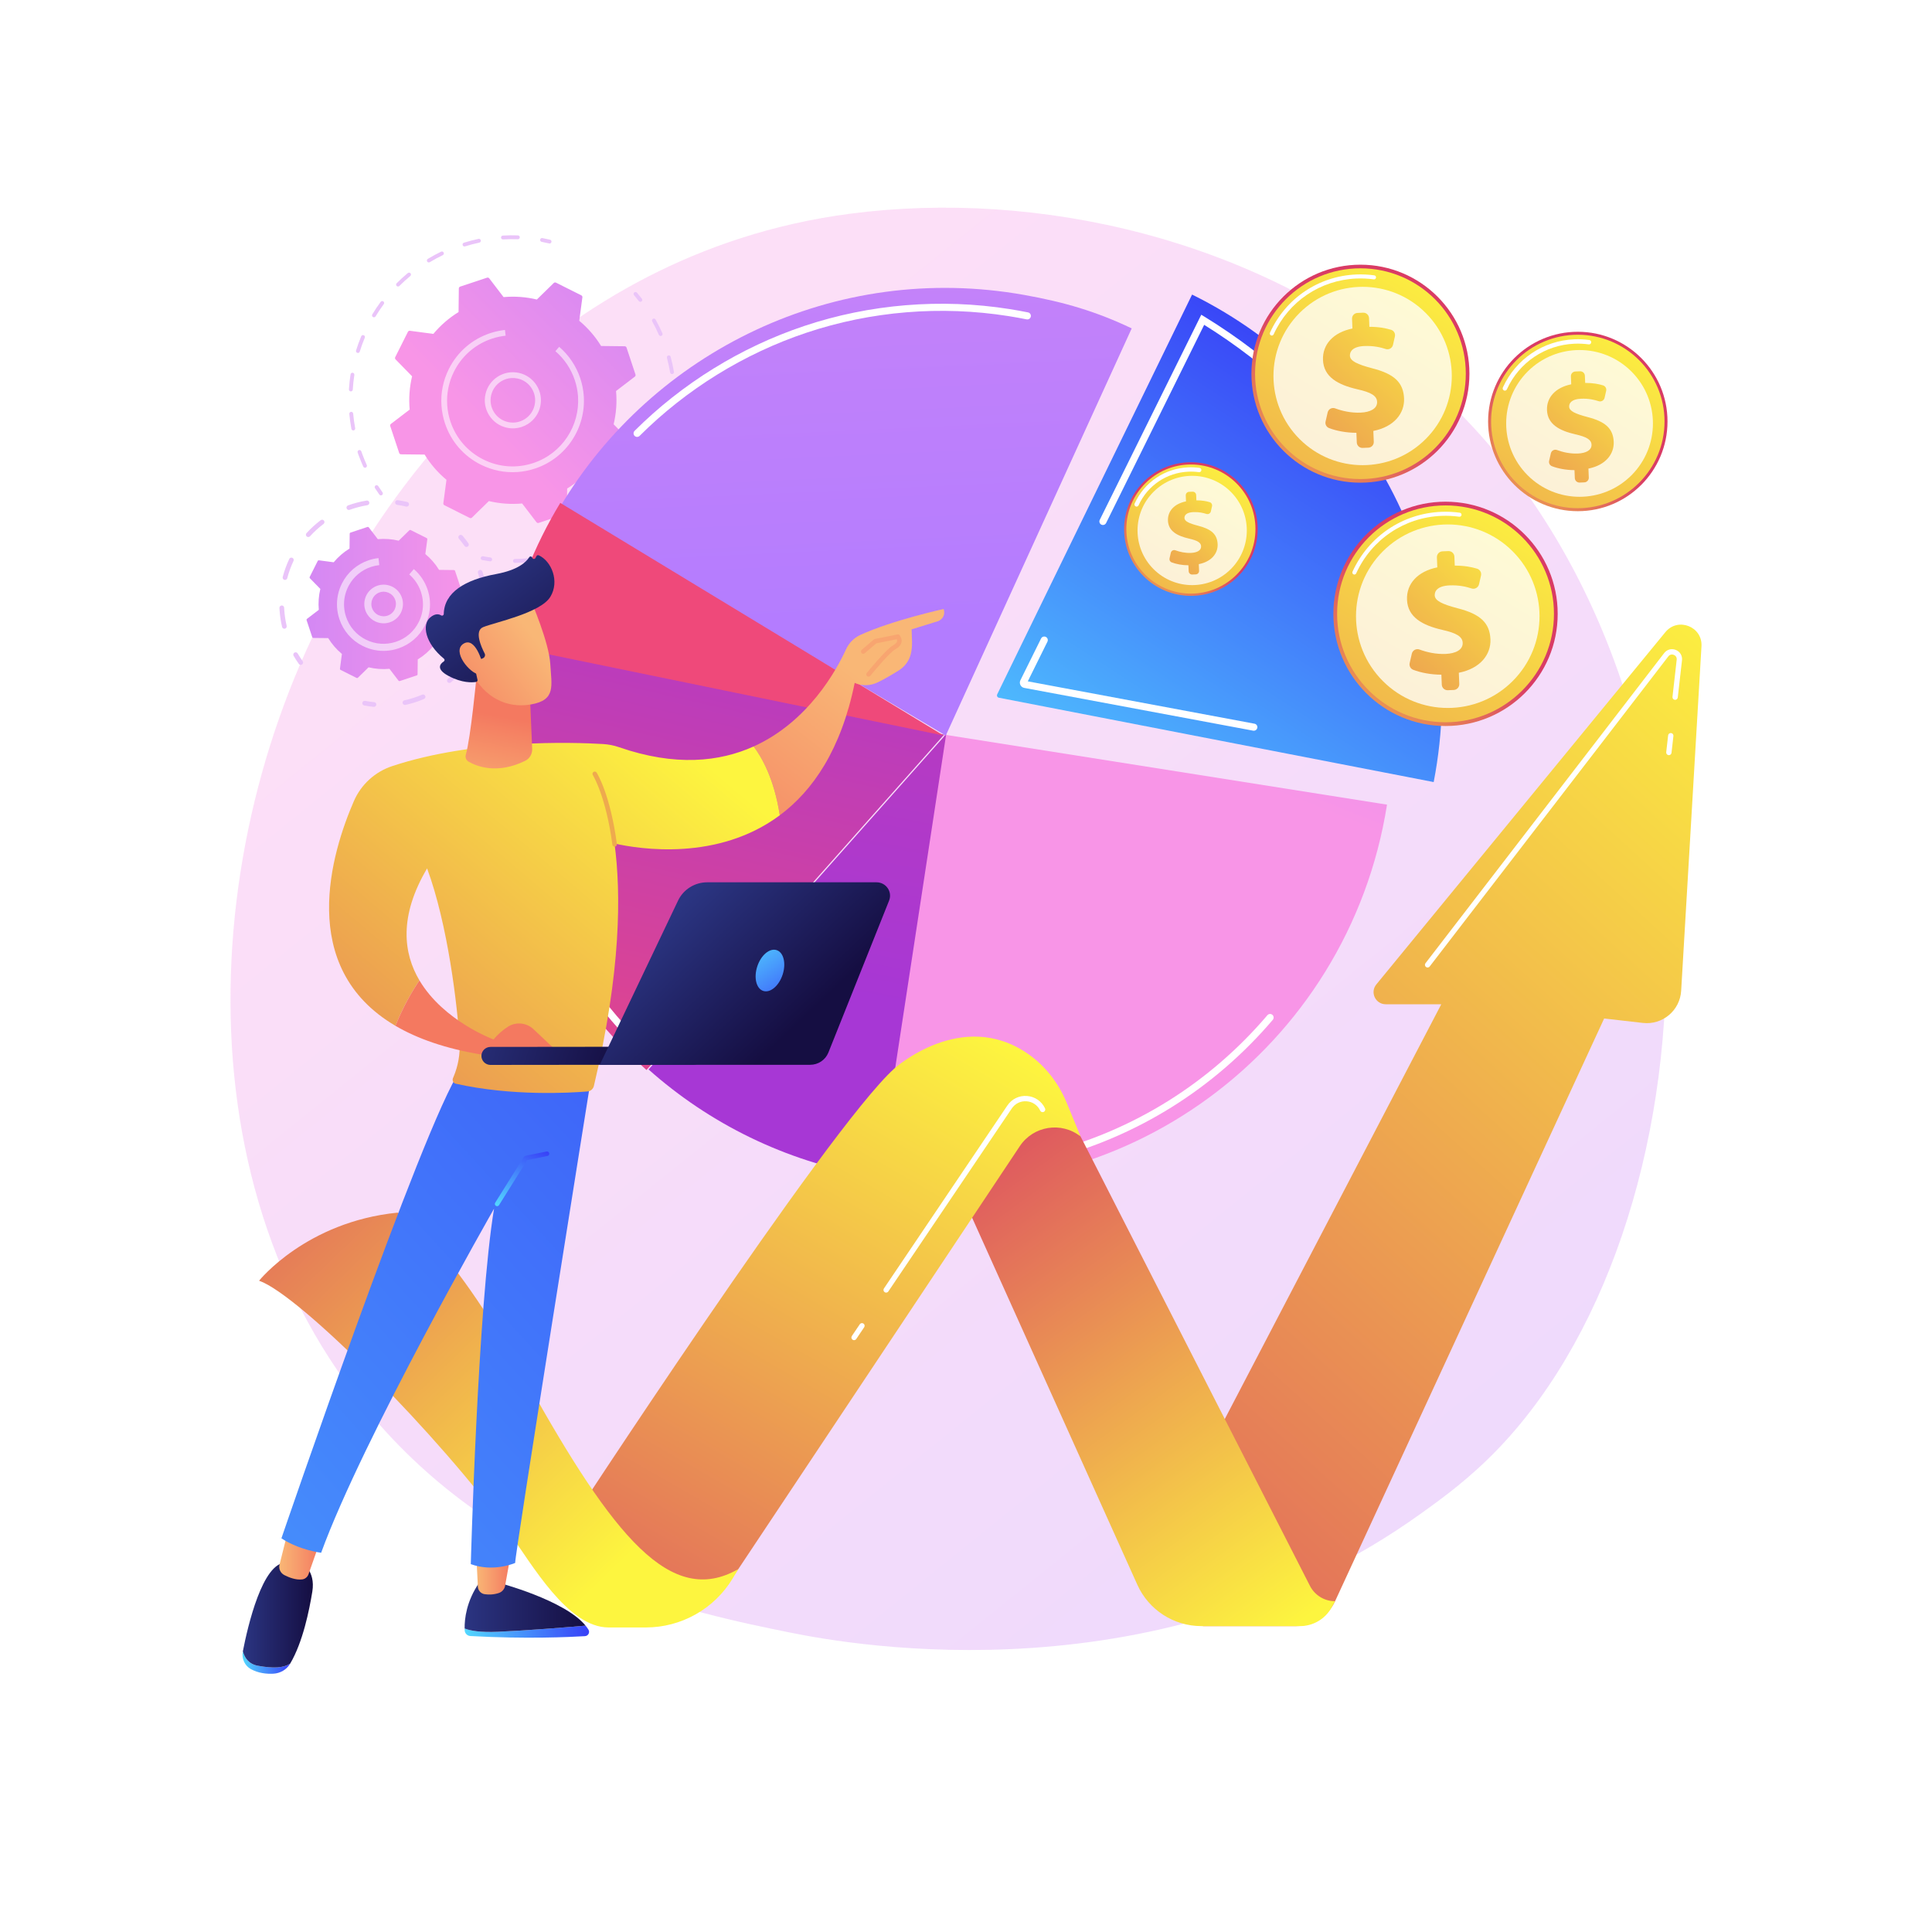
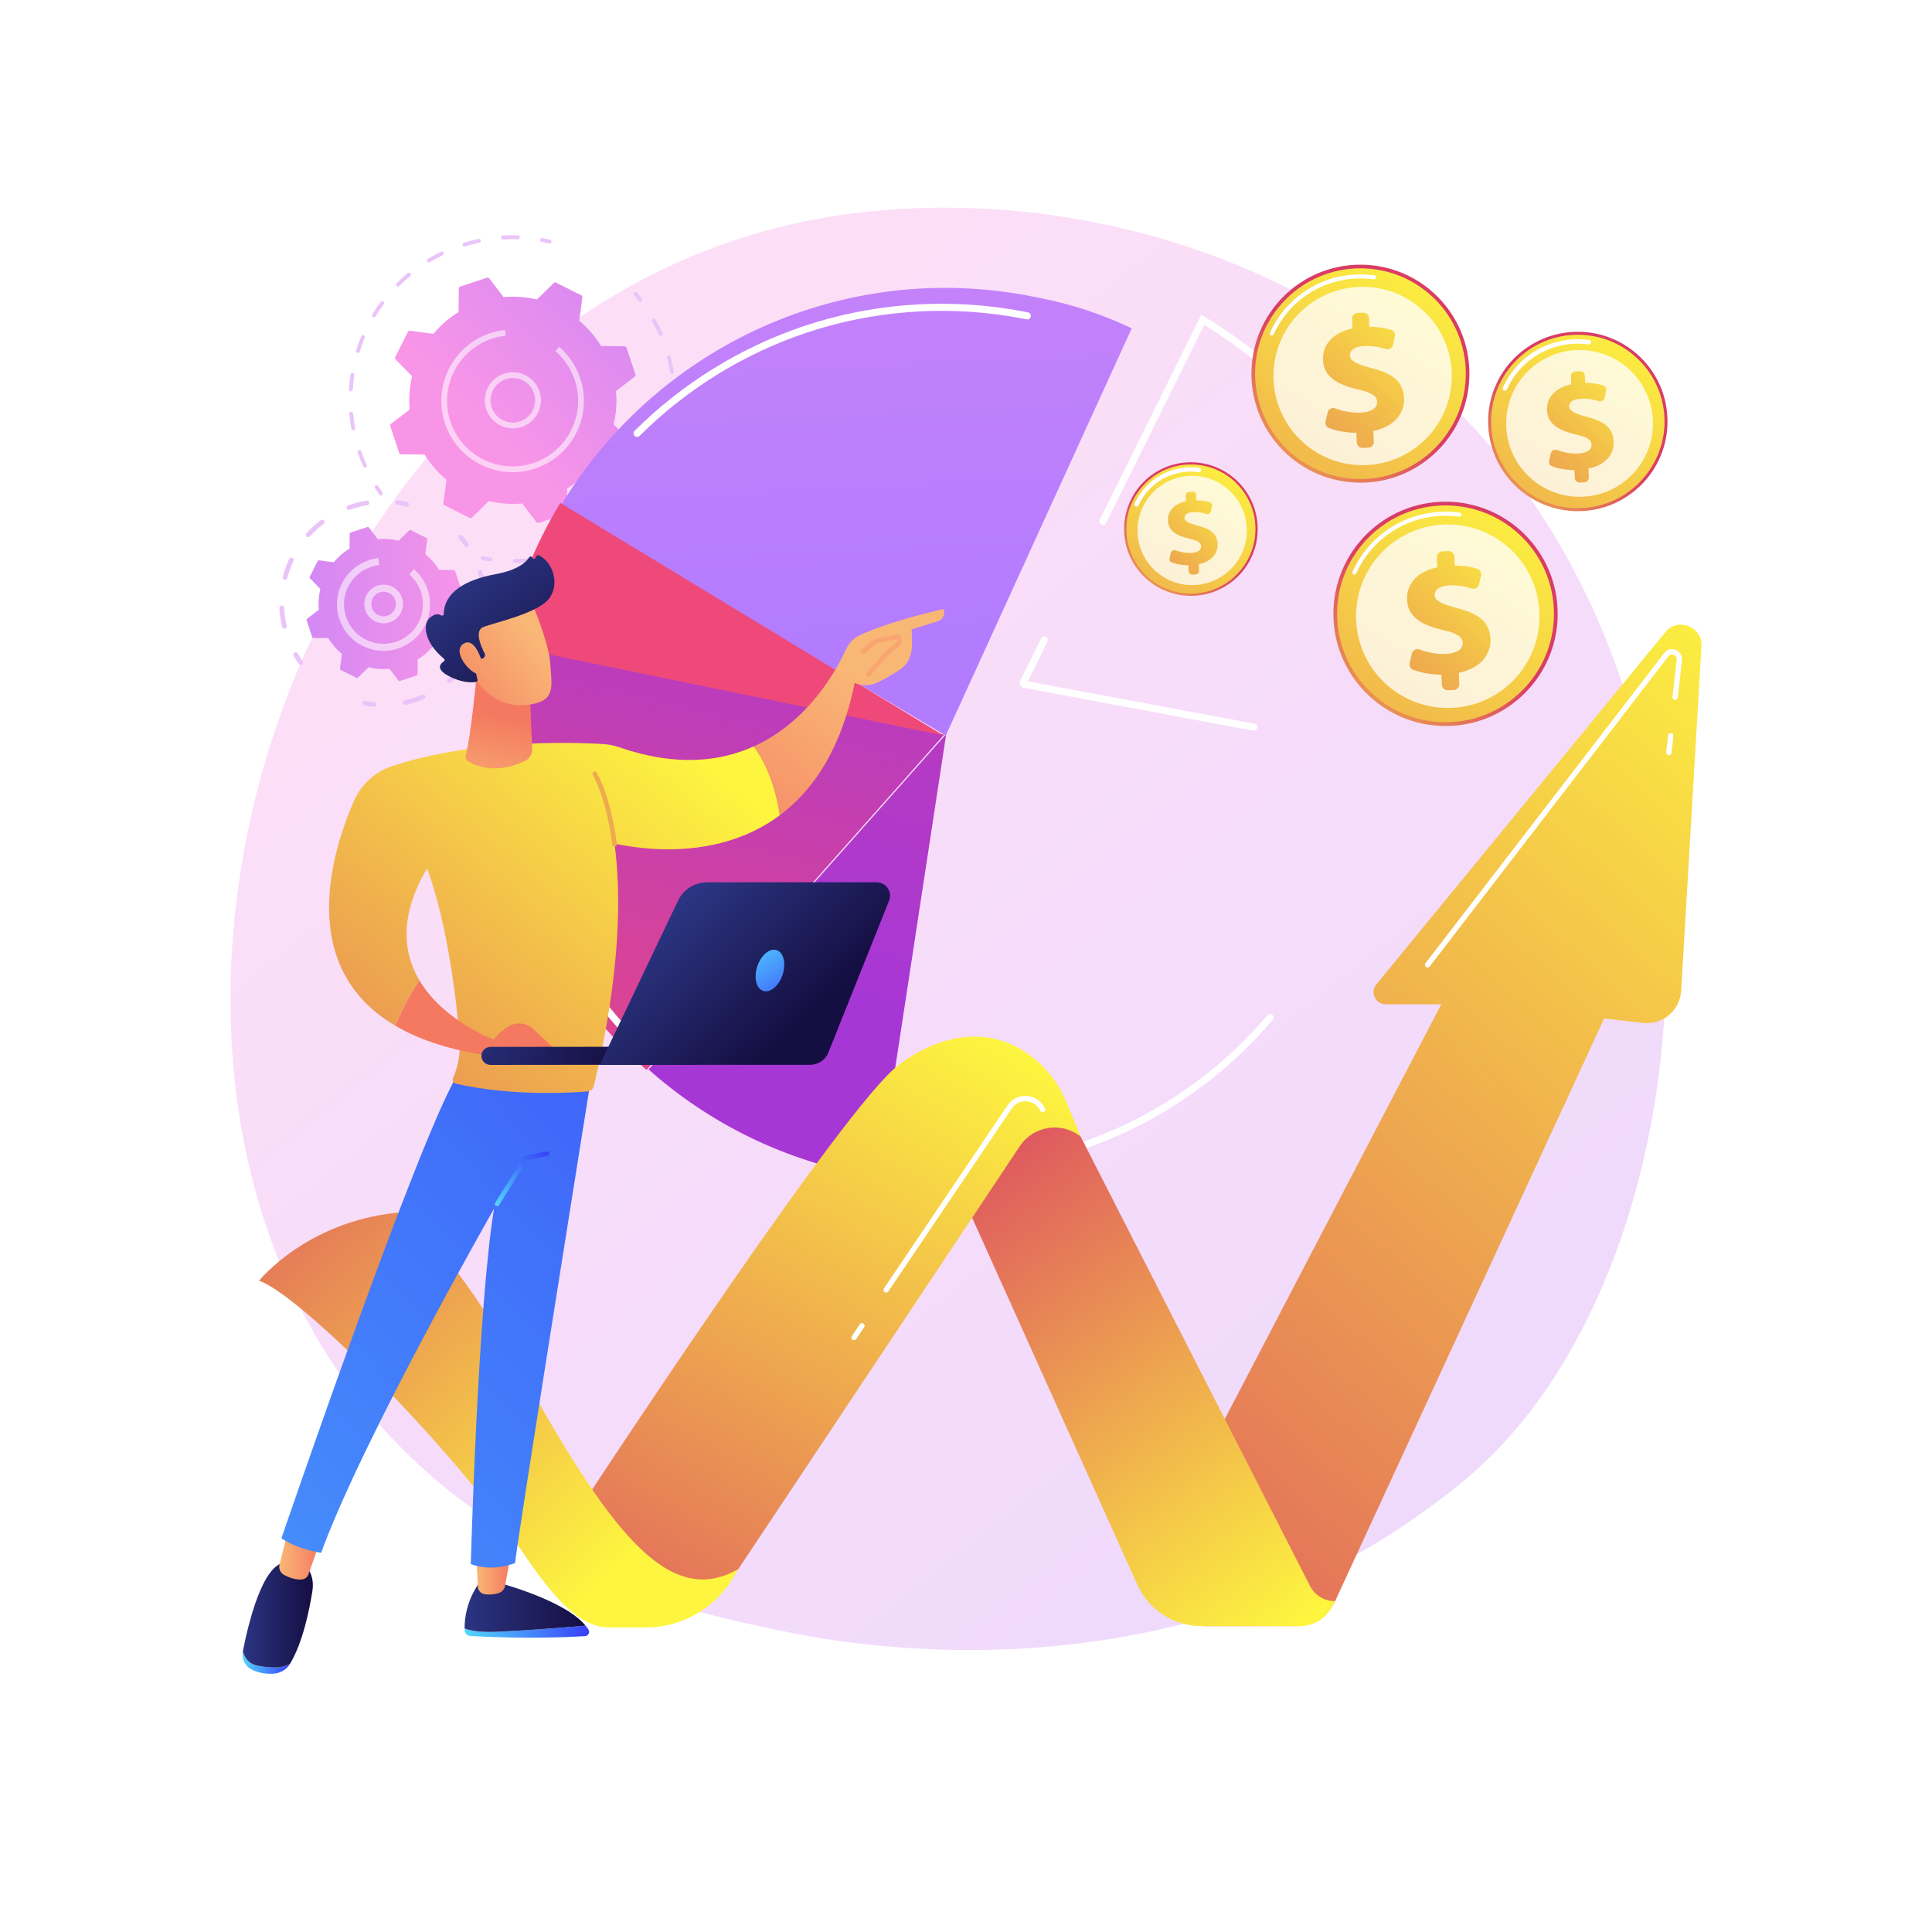
<svg xmlns="http://www.w3.org/2000/svg" version="1.1" x="0px" y="0px" viewBox="0 0 3710 3710" style="enable-background:new 0 0 3710 3710;" xml:space="preserve">
  <g id="Background">
    <g>
      <g>
        <rect style="fill:#FFFFFF;" width="3710" height="3710" />
      </g>
    </g>
  </g>
  <g id="Illustration">
    <g>
      <linearGradient id="SVGID_1_" gradientUnits="userSpaceOnUse" x1="3557.916" y1="3986.009" x2="1093.352" y2="925.174">
        <stop offset="0" style="stop-color:#B37CFF" />
        <stop offset="1" style="stop-color:#F895E7" />
      </linearGradient>
      <path style="opacity:0.3;fill:url(#SVGID_1_);" d="M2879.899,2778.927c-56.61,59.596-110.174,98.03-152.494,128.395    c-497.461,356.934-1086.09,252.889-1211.19,227.48c-184.734-37.52-541.82-110.046-799.987-413.646    c-390.585-459.32-329.765-1182.965-26.801-1660.654c55.417-87.377,348.145-572.342,943.113-650.115    c360.068-47.067,779.793,47.862,1083.745,302.514C3354.31,1247.439,3308.89,2327.299,2879.899,2778.927z" />
      <g>
        <g>
          <g>
            <path style="fill:#EAC4F9;" d="M1229.925,579.582c-1.187,0.082-2.394-0.409-3.178-1.421c-2.97-3.836-6.068-7.642-9.206-11.314       c-1.325-1.55-1.143-3.879,0.409-5.204c1.55-1.321,3.881-1.139,5.206,0.407c3.214,3.761,6.388,7.659,9.431,11.588       c1.248,1.613,0.953,3.932-0.658,5.182C1231.328,579.283,1230.63,579.534,1229.925,579.582z" />
            <path style="fill:#EAC4F9;" d="M1005.799,1080.127c-5.576,0.453-11.34,0.635-16.96,0.723c-2.04,0.029-3.718-1.598-3.748-3.638       c-0.03-2.04,1.616-3.668,3.636-3.75c5.487-0.079,11.151-0.347,16.562-0.703c4.009-0.277,8.099-0.646,12.163-1.093       c2.054-0.376,3.852,1.238,4.075,3.265c0.225,2.027-1.238,3.852-3.264,4.075       C1014.097,1079.468,1009.905,1079.844,1005.799,1080.127z M1064.597,1070.249c-1.726,0.119-3.35-0.994-3.817-2.726       c-0.528-1.97,0.639-3.995,2.608-4.525c8.948-2.403,17.923-5.257,26.674-8.474l0.761-0.28c1.909-0.703,4.035,0.278,4.74,2.189       c0.705,1.914-0.276,4.038-2.19,4.741l-0.762,0.28c-8.959,3.297-18.146,6.215-27.307,8.677       C1065.069,1070.195,1064.831,1070.233,1064.597,1070.249z M1135.337,1041.658c-1.385,0.096-2.766-0.597-3.485-1.892       c-0.989-1.782-0.345-4.032,1.437-5.019c8.383-4.652,16.619-9.743,24.483-15.129c1.681-1.146,3.982-0.723,5.132,0.962       c1.154,1.681,0.723,3.98-0.959,5.134c-8.054,5.515-16.49,10.728-25.073,15.488       C1136.384,1041.473,1135.86,1041.622,1135.337,1041.658z M1196.964,996.718c-1.067,0.074-2.158-0.314-2.948-1.156       c-1.397-1.487-1.323-3.823,0.164-5.22c6.96-6.539,13.695-13.488,20.019-20.662c1.347-1.528,3.68-1.671,5.211-0.327       c1.53,1.351,1.677,3.683,0.327,5.215c-6.474,7.343-13.373,14.459-20.501,21.158       C1198.591,996.331,1197.784,996.662,1196.964,996.718z M1245.709,938.054c-0.765,0.053-1.551-0.131-2.245-0.575       c-1.717-1.103-2.215-3.386-1.113-5.103c5.156-8.037,9.999-16.421,14.395-24.922c0.934-1.81,3.16-2.524,4.976-1.583       c1.811,0.938,2.521,3.166,1.583,4.976c-4.499,8.704-9.458,17.287-14.741,25.517       C1247.91,937.386,1246.835,937.977,1245.709,938.054z M1278.763,869.287c-0.472,0.033-0.958-0.024-1.433-0.186       c-1.934-0.651-2.969-2.748-2.318-4.68c3.063-9.063,5.729-18.374,7.927-27.67c0.47-1.988,2.464-3.207,4.443-2.743       c1.986,0.47,3.213,2.46,2.745,4.444c-2.251,9.517-4.981,19.053-8.116,28.334       C1281.517,868.24,1280.205,869.187,1278.763,869.287z M1294.142,794.558c-0.182,0.013-0.366,0.011-0.553-0.001       c-2.032-0.163-3.55-1.942-3.388-3.973c0.76-9.548,1.072-19.231,0.932-28.775c-0.031-2.04,1.597-3.779,3.638-3.746       c2.038-0.032,3.716,1.598,3.746,3.634c0.144,9.779-0.177,19.693-0.953,29.47       C1297.417,793.013,1295.935,794.434,1294.142,794.558z M1290.745,718.309c-1.871,0.129-3.569-1.178-3.891-3.064       c-1.601-9.421-3.671-18.882-6.152-28.123c-0.528-1.97,0.639-3.995,2.608-4.525c1.977-0.534,3.997,0.642,4.525,2.608       c2.54,9.465,4.66,19.153,6.301,28.799c0.341,2.011-1.011,3.919-3.022,4.26C1290.989,718.285,1290.867,718.301,1290.745,718.309       z M1268.861,645.198c-1.513,0.104-2.993-0.733-3.637-2.203c-3.849-8.788-8.142-17.467-12.758-25.801       c-0.987-1.782-0.343-4.029,1.441-5.019c1.78-0.98,4.031-0.347,5.021,1.443c4.726,8.529,9.12,17.417,13.061,26.417       c0.817,1.866-0.034,4.043-1.902,4.863C1269.687,645.072,1269.273,645.169,1268.861,645.198z" />
            <path style="fill:#EAC4F9;" d="M941.649,1077.912c-0.252,0.017-0.509,0.01-0.77-0.026c-4.895-0.685-9.852-1.496-14.735-2.413       c-2.005-0.375-3.325-2.304-2.949-4.311c0.375-2.007,2.305-3.347,4.31-2.947c4.771,0.896,9.615,1.689,14.398,2.357       c2.019,0.283,3.427,2.149,3.145,4.167C944.803,1076.498,943.354,1077.795,941.649,1077.912z" />
          </g>
          <g>
            <path style="fill:#EAC4F9;" d="M731.763,951.265c-1.235,0.085-2.484-0.45-3.259-1.532c-2.866-3.999-5.695-8.152-8.412-12.348       c-1.109-1.713-0.618-3.998,1.093-5.107c1.718-1.109,3.999-0.616,5.107,1.093c2.652,4.1,5.415,8.156,8.215,12.058       c1.188,1.657,0.807,3.964-0.849,5.152C733.08,950.997,732.423,951.219,731.763,951.265z" />
            <path style="fill:#EAC4F9;" d="M701.178,898.186c-1.496,0.103-2.966-0.717-3.619-2.164c-3.107-6.885-6.009-13.978-8.623-21.078       c-0.719-1.956-1.416-3.911-2.095-5.866c-0.668-1.927,0.354-4.03,2.28-4.697c1.938-0.676,4.031,0.354,4.699,2.278       c0.662,1.913,1.345,3.825,2.046,5.736c2.553,6.933,5.388,13.862,8.423,20.589c0.839,1.858,0.012,4.048-1.846,4.884       C702.031,898.055,701.604,898.157,701.178,898.186z M678.665,826.561c-1.846,0.127-3.533-1.148-3.878-3.007       c-1.763-9.471-3.103-19.138-3.98-28.732c-0.187-2.029,1.308-3.828,3.339-4.015c1.959-0.153,3.83,1.308,4.013,3.341       c0.858,9.371,2.166,18.809,3.887,28.052c0.373,2.005-0.948,3.933-2.954,4.306C678.949,826.534,678.807,826.551,678.665,826.561       z M674.013,751.613c-0.158,0.011-0.319,0.011-0.48,0.004c-2.036-0.123-3.587-1.874-3.465-3.91       c0.576-9.615,1.61-19.319,3.075-28.836c0.309-2.017,2.207-3.395,4.211-3.089c2.015,0.309,3.399,2.194,3.089,4.211       c-1.43,9.294-2.44,18.765-3.003,28.159C677.327,750.025,675.837,751.487,674.013,751.613z M687.543,677.767       c-0.446,0.031-0.903-0.017-1.354-0.16c-1.947-0.607-3.033-2.675-2.426-4.622c2.867-9.198,6.196-18.367,9.893-27.257       c0.781-1.883,2.938-2.784,4.827-1.992c1.883,0.781,2.775,2.942,1.99,4.825c-3.61,8.682-6.859,17.639-9.658,26.619       C690.347,676.677,689.016,677.665,687.543,677.767z M718.329,609.301c-0.73,0.05-1.483-0.115-2.158-0.523       c-1.746-1.054-2.308-3.321-1.253-5.068c4.969-8.237,10.387-16.346,16.103-24.107c1.208-1.638,3.519-1.992,5.162-0.783       c1.643,1.209,1.992,3.521,0.783,5.165c-5.58,7.578-10.873,15.498-15.727,23.539       C720.594,608.595,719.489,609.221,718.329,609.301z M764.581,550.187c-1.029,0.071-2.08-0.286-2.866-1.071       c-1.443-1.444-1.443-3.783-0.001-5.223c6.796-6.802,14.001-13.371,21.416-19.529c1.571-1.301,3.897-1.086,5.2,0.483       c1.302,1.566,1.088,3.894-0.482,5.198c-7.24,6.012-14.276,12.429-20.913,19.068       C766.279,549.77,765.438,550.128,764.581,550.187z M823.692,503.951c-1.34,0.092-2.682-0.549-3.421-1.781       c-1.051-1.745-0.488-4.015,1.259-5.068c8.247-4.965,16.828-9.602,25.503-13.79c1.842-0.89,4.044-0.113,4.93,1.723       c0.888,1.836,0.117,4.044-1.72,4.93c-8.472,4.087-16.851,8.617-24.903,13.466C824.82,503.742,824.257,503.912,823.692,503.951z        M892.19,473.252c-1.667,0.115-3.257-0.921-3.777-2.587c-0.606-1.947,0.482-4.017,2.43-4.621       c9.198-2.865,18.639-5.335,28.055-7.344c1.979-0.411,3.955,0.847,4.382,2.842c0.425,1.995-0.848,3.955-2.842,4.382       c-9.195,1.961-18.416,4.372-27.402,7.169C892.756,473.18,892.472,473.232,892.19,473.252z M994.708,459.397       c-0.126,0.009-0.254,0.01-0.383,0.008c-9.415-0.322-18.941-0.203-28.315,0.354c-2.036,0.119-3.784-1.43-3.904-3.468       c-0.12-2.023,1.414-3.763,3.432-3.902c0.011-0.001,0.023-0.002,0.036-0.003c9.603-0.569,19.361-0.69,29.001-0.365       c2.038,0.072,3.635,1.78,3.565,3.817C998.075,457.748,996.573,459.268,994.708,459.397z" />
            <path style="fill:#EAC4F9;" d="M1055.582,467.557c-0.363,0.025-0.736-0.004-1.109-0.09c-4.693-1.115-9.493-2.132-14.264-3.024       c-2.005-0.375-3.326-2.304-2.95-4.307c0.373-2.003,2.304-3.347,4.307-2.95c4.887,0.913,9.804,1.954,14.612,3.094       c1.984,0.47,3.211,2.46,2.741,4.444C1058.536,466.337,1057.152,467.448,1055.582,467.557z" />
          </g>
          <g>
            <linearGradient id="SVGID_00000021820797681004689780000013424334501635052420_" gradientUnits="userSpaceOnUse" x1="1453.489" y1="132.631" x2="1010.41" y2="746.124" gradientTransform="matrix(0.987 0.162 -0.162 0.987 54.548 -77.525)">
              <stop offset="0" style="stop-color:#B37CFF" />
              <stop offset="1" style="stop-color:#F895E7" />
            </linearGradient>
            <path style="fill:url(#SVGID_00000021820797681004689780000013424334501635052420_);" d="M1067.649,542.764       c-1.422-0.713-3.141-0.445-4.279,0.667l-32.461,31.731c-20.618-4.929-42.171-6.605-63.897-4.631l-27.553-36.038       c-0.966-1.265-2.628-1.775-4.139-1.274l-51.673,17.163c-1.51,0.502-2.535,1.907-2.554,3.496l-0.516,45.362       c-18.589,11.418-34.856,25.655-48.428,41.94l-44.995-6.003c-1.577-0.21-3.114,0.603-3.827,2.025l-24.402,48.674       c-0.714,1.424-0.446,3.142,0.667,4.279l31.731,32.461c-4.929,20.618-6.604,42.17-4.63,63.896l-36.039,27.553       c-1.264,0.966-1.776,2.628-1.274,4.138l17.164,51.674c0.501,1.51,1.906,2.535,3.497,2.554l45.361,0.516       c11.418,18.59,25.654,34.856,41.94,48.428l-6.004,44.995c-0.21,1.576,0.604,3.114,2.026,3.826l48.674,24.402       c1.423,0.714,3.141,0.445,4.279-0.667l32.46-31.731c20.618,4.929,42.171,6.605,63.897,4.631l27.553,36.039       c0.966,1.264,2.628,1.776,4.137,1.274l51.674-17.163c1.51-0.501,2.535-1.906,2.553-3.497l0.516-45.362       c18.59-11.417,34.857-25.655,48.428-41.94l44.994,6.004c1.577,0.212,3.114-0.603,3.828-2.025l24.402-48.674       c0.712-1.422,0.445-3.141-0.667-4.279l-31.73-32.461c4.929-20.618,6.604-42.17,4.63-63.897l36.039-27.553       c1.263-0.966,1.775-2.628,1.274-4.138l-17.163-51.673c-0.501-1.51-1.906-2.536-3.496-2.555l-45.361-0.516       c-11.418-18.589-25.656-34.855-41.94-48.427l6.003-44.995c0.211-1.577-0.603-3.114-2.025-3.828L1067.649,542.764z" />
            <path style="opacity:0.57;fill:#FFFFFF;" d="M988.629,822.458c-5.099,0.352-10.28-0.028-15.411-1.159       c-14.054-3.107-26.058-11.499-33.799-23.633c-7.743-12.135-10.299-26.557-7.193-40.612       c3.105-14.054,11.497-26.056,23.631-33.801c12.133-7.741,26.558-10.292,40.611-7.191c14.055,3.107,26.059,11.499,33.801,23.633       c7.744,12.134,10.297,26.557,7.192,40.611c-3.105,14.055-11.497,26.056-23.631,33.801       C1006.127,819.024,997.498,821.846,988.629,822.458z M981.835,725.957c-7.045,0.486-13.899,2.731-20.02,6.638       c-19.898,12.694-25.755,39.213-13.059,59.113c6.15,9.638,15.687,16.307,26.853,18.775c11.168,2.468,22.625,0.44,32.262-5.715       c9.64-6.149,16.307-15.685,18.775-26.851c2.466-11.166,0.437-22.625-5.714-32.263c-6.152-9.638-15.689-16.306-26.854-18.774       C990.002,725.979,985.886,725.677,981.835,725.957z" />
            <path style="opacity:0.57;fill:#FFFFFF;" d="M993.61,906.423c-24.135,1.666-48.368-3.138-70.563-14.268       c-32.693-16.39-57.048-44.532-68.576-79.238c-3.705-11.152-5.941-22.553-6.73-33.975c-1.664-24.131,3.144-48.359,14.269-70.55       c16.39-32.694,44.532-57.05,79.242-68.58c0.907-0.298,1.815-0.592,2.727-0.871c7.488-2.317,15.156-3.992,22.864-4.998       c0.962-0.128,1.924-0.241,2.886-0.347l1.198,11.014c-8.84,0.961-17.649,2.885-26.183,5.718l0,0       c-30.203,10.03-54.995,30.631-70.333,58.296c-0.863,1.556-1.696,3.135-2.496,4.734c-10.226,20.394-14.643,42.661-13.114,64.839       c0.723,10.501,2.78,20.978,6.184,31.225c10.595,31.9,32.98,57.768,63.03,72.83c30.049,15.069,64.168,17.528,96.068,6.93       c55.596-18.466,89.757-72.212,85.888-128.129c-0.712-10.317-2.722-20.708-6.128-30.965       c-7.191-21.65-20.087-40.911-37.292-55.703l7.22-8.4c18.729,16.096,32.761,37.057,40.584,60.608       c3.707,11.162,5.892,22.466,6.669,33.693c4.209,60.842-32.96,119.317-93.449,139.412       C1016.426,903.399,1005.028,905.635,993.61,906.423z" />
          </g>
        </g>
        <g>
          <g>
            <path style="fill:#EAC4F9;" d="M896.049,1050.301c-1.522,0.105-3.063-0.562-4.006-1.903       c-3.383-4.797-7.025-9.483-10.824-13.929c-1.62-1.895-1.397-4.744,0.5-6.365c1.896-1.616,4.746-1.393,6.367,0.498       c3.979,4.655,7.796,9.568,11.339,14.592c1.438,2.041,0.949,4.855-1.089,6.295       C897.636,1049.979,896.845,1050.246,896.049,1050.301z" />
            <path style="fill:#EAC4F9;" d="M777.883,1353.704c-2.198,0.152-4.233-1.326-4.716-3.543c-0.533-2.438,1.012-4.844,3.449-5.375       c8.562-1.869,17.116-4.365,25.427-7.427c2.934-1.078,5.821-2.223,8.667-3.423c2.298-0.976,4.947,0.101,5.919,2.398       c0.972,2.298-0.103,4.945-2.401,5.917c-2.974,1.262-5.995,2.452-9.065,3.583c-8.7,3.204-17.657,5.821-26.621,7.775       C778.322,1353.66,778.101,1353.689,777.883,1353.704z M863.273,1311.427c-1.379,0.095-2.784-0.44-3.749-1.571       c-1.621-1.899-1.395-4.749,0.502-6.369c9.048-7.724,17.42-16.361,24.878-25.668c1.559-1.947,4.397-2.262,6.349-0.699       c1.947,1.559,2.26,4.401,0.699,6.349c-7.813,9.747-16.58,18.792-26.062,26.89       C865.126,1311.012,864.204,1311.363,863.273,1311.427z M918.412,1233.752c-0.644,0.045-1.307-0.047-1.95-0.299       c-2.324-0.905-3.472-3.522-2.566-5.848c4.334-11.116,7.64-22.688,9.825-34.394c0.46-2.45,2.804-4.079,5.27-3.609       c2.452,0.458,4.067,2.814,3.611,5.267c-2.29,12.258-5.753,24.375-10.292,36.018       C921.655,1232.569,920.101,1233.635,918.412,1233.752z M930.325,1139.225c-2.378,0.164-4.495-1.56-4.789-3.953       c-1.451-11.796-4.037-23.549-7.685-34.932c-0.761-2.379,0.549-4.918,2.923-5.679c2.366-0.782,4.918,0.545,5.679,2.919       c3.82,11.924,6.526,24.234,8.047,36.587c0.306,2.476-1.455,4.729-3.929,5.036       C930.488,1139.214,930.407,1139.22,930.325,1139.225z" />
            <path style="fill:#EAC4F9;" d="M718.441,1357.321c-0.24,0.017-0.487,0.016-0.736-0.007c-6.12-0.572-12.274-1.438-18.292-2.574       c-2.452-0.463-4.063-2.823-3.602-5.277c0.463-2.446,2.823-4.054,5.275-3.6c5.744,1.085,11.617,1.912,17.461,2.455       c2.483,0.235,4.308,2.435,4.075,4.917C722.413,1355.469,720.61,1357.171,718.441,1357.321z" />
          </g>
          <g>
            <path style="fill:#EAC4F9;" d="M577.856,1276.744c-1.511,0.104-3.037-0.551-3.986-1.873       c-3.564-4.975-6.948-10.192-10.054-15.512c-1.258-2.15-0.532-4.919,1.621-6.177c2.152-1.258,4.919-0.53,6.177,1.625       c2.965,5.074,6.195,10.054,9.598,14.801c1.453,2.026,0.987,4.847-1.039,6.301       C579.467,1276.416,578.664,1276.688,577.856,1276.744z" />
            <path style="fill:#EAC4F9;" d="M546.381,1207.351c-2.169,0.15-4.189-1.289-4.702-3.473c-2.453-10.431-4.072-21.137-4.81-31.819       c-0.108-1.562-0.198-3.125-0.266-4.685c-0.11-2.49,1.903-4.459,4.31-4.714c2.492-0.11,4.601,1.822,4.712,4.312       c0.067,1.489,0.152,2.973,0.255,4.465c0.704,10.199,2.25,20.418,4.59,30.376c0.572,2.427-0.934,4.857-3.363,5.431       C546.866,1207.3,546.62,1207.334,546.381,1207.351z M547.575,1113.644c-0.477,0.033-0.967-0.008-1.455-0.139       c-2.413-0.629-3.857-3.098-3.225-5.511c3.104-11.863,7.329-23.506,12.552-34.618c1.063-2.253,3.75-3.221,6.009-2.161       c2.257,1.06,3.227,3.752,2.165,6.009c-4.991,10.605-9.023,21.731-11.987,33.058       C551.129,1112.204,549.456,1113.514,547.575,1113.644z M592.26,1031.279c-1.185,0.082-2.403-0.303-3.352-1.166       c-1.845-1.681-1.978-4.536-0.297-6.38c8.26-9.067,17.417-17.418,27.22-24.818c1.99-1.499,4.822-1.102,6.325,0.885       c1.501,1.992,1.107,4.821-0.885,6.325c-9.357,7.064-18.099,15.033-25.984,23.689       C594.473,1030.711,593.38,1031.202,592.26,1031.279z M670.193,979.274c-1.962,0.135-3.855-1.029-4.557-2.97       c-0.847-2.346,0.369-4.937,2.715-5.784c11.589-4.187,23.579-7.313,35.636-9.295c2.5-0.513,4.784,1.257,5.191,3.722       c0.404,2.461-1.261,4.782-3.722,5.186c-11.515,1.895-22.966,4.883-34.038,8.883       C671.015,979.165,670.602,979.246,670.193,979.274z" />
            <path style="fill:#EAC4F9;" d="M781.294,972.856c-0.444,0.031-0.9-0.005-1.356-0.11c-5.701-1.353-11.53-2.453-17.327-3.264       c-2.468-0.347-4.191-2.633-3.844-5.101c0.347-2.469,2.623-4.195,5.101-3.844c6.071,0.854,12.18,2.002,18.155,3.419       c2.427,0.575,3.928,3.009,3.35,5.436C784.906,971.364,783.212,972.724,781.294,972.856z" />
          </g>
          <g>
            <linearGradient id="SVGID_00000031167991480619829730000000679355168040377258_" gradientUnits="userSpaceOnUse" x1="448.391" y1="1173.952" x2="1041.434" y2="1085.336" gradientTransform="matrix(0.987 0.162 -0.162 0.987 54.548 -77.525)">
              <stop offset="0" style="stop-color:#B37CFF" />
              <stop offset="1" style="stop-color:#F895E7" />
            </linearGradient>
            <path style="fill:url(#SVGID_00000031167991480619829730000000679355168040377258_);" d="M788.721,1017.913       c-0.894-0.448-1.973-0.28-2.688,0.418l-20.393,19.935c-12.953-3.097-26.493-4.15-40.143-2.909l-17.31-22.641       c-0.607-0.794-1.651-1.115-2.6-0.8l-32.463,10.782c-0.949,0.316-1.593,1.199-1.604,2.197l-0.324,28.498       c-11.679,7.173-21.898,16.118-30.424,26.349l-28.268-3.772c-0.991-0.132-1.956,0.379-2.404,1.272l-15.331,30.579       c-0.448,0.894-0.28,1.974,0.419,2.688l19.934,20.393c-3.096,12.953-4.149,26.494-2.909,40.143l-22.641,17.31       c-0.795,0.607-1.116,1.651-0.801,2.6l10.783,32.464c0.314,0.949,1.197,1.593,2.197,1.604l28.497,0.324       c7.174,11.679,16.117,21.898,26.349,30.424l-3.772,28.268c-0.132,0.99,0.38,1.957,1.272,2.404l30.579,15.331       c0.894,0.448,1.973,0.28,2.688-0.419l20.393-19.934c12.953,3.096,26.494,4.149,40.143,2.909l17.31,22.641       c0.607,0.793,1.651,1.115,2.6,0.8l32.464-10.783c0.948-0.315,1.593-1.198,1.603-2.197l0.325-28.498       c11.679-7.173,21.898-16.118,30.424-26.349l28.267,3.773c0.991,0.133,1.957-0.379,2.405-1.273l15.331-30.579       c0.448-0.893,0.28-1.973-0.419-2.688l-19.934-20.393c3.096-12.953,4.149-26.494,2.909-40.143l22.641-17.31       c0.793-0.607,1.115-1.651,0.8-2.599l-10.783-32.463c-0.315-0.949-1.197-1.593-2.197-1.605l-28.498-0.324       c-7.174-11.679-16.118-21.898-26.349-30.425l3.772-28.268c0.133-0.991-0.379-1.956-1.272-2.405L788.721,1017.913z" />
            <path style="opacity:0.57;fill:#FFFFFF;" d="M739.321,1196.891c-13.14,0.907-26.368-5.204-33.935-17.064       c-11.019-17.267-5.934-40.278,11.33-51.301l0.002,0c17.267-11.015,40.283-5.928,51.297,11.334       c11.019,17.267,5.934,40.278-11.33,51.301C751.277,1194.607,745.308,1196.478,739.321,1196.891z M724.006,1139.95       c-10.971,6.999-14.201,21.62-7.201,32.591c7.001,10.966,21.618,14.201,32.591,7.197c10.969-6.999,14.198-21.62,7.199-32.591       C749.596,1136.185,734.977,1132.946,724.006,1139.95L724.006,1139.95z" />
            <path style="opacity:0.57;fill:#FFFFFF;" d="M742.429,1249.667c-15.744,1.091-31.55-2.048-46.029-9.306       c-21.327-10.693-37.213-29.047-44.733-51.688c-2.416-7.273-3.876-14.71-4.39-22.163c-1.084-15.738,2.051-31.541,9.309-46.016       c10.691-21.33,29.05-37.216,51.69-44.738c6.046-2.009,12.295-3.373,18.574-4.054l1.46,13.471       c-5.322,0.575-10.627,1.733-15.763,3.44c-18.371,6.105-33.416,18.699-42.628,35.611c-0.137,0.253-0.274,0.505-0.409,0.762       c-0.278,0.523-0.549,1.046-0.815,1.577c-6.155,12.281-8.817,25.687-7.895,39.04c0.434,6.318,1.674,12.629,3.723,18.796       c6.381,19.21,19.858,34.781,37.95,43.85c18.095,9.077,38.636,10.568,57.838,4.172c19.207-6.379,34.779-19.854,43.85-37.946       c6.155-12.281,8.817-25.687,7.895-39.04c-0.434-6.318-1.674-12.629-3.722-18.796c-4.333-13.038-12.094-24.637-22.449-33.537       l8.83-10.273c12.216,10.5,21.369,24.169,26.475,39.536c2.416,7.273,3.875,14.71,4.39,22.163       c1.084,15.737-2.051,31.541-9.309,46.016c-10.691,21.329-29.049,37.216-51.69,44.738       C757.312,1247.694,749.875,1249.153,742.429,1249.667z" />
          </g>
        </g>
      </g>
      <g>
        <g>
          <linearGradient id="SVGID_00000171702712968299701880000014497478788043185538_" gradientUnits="userSpaceOnUse" x1="2621.559" y1="545.242" x2="2261.596" y2="1448.545">
            <stop offset="0" style="stop-color:#B37CFF" />
            <stop offset="1" style="stop-color:#F895E7" />
          </linearGradient>
-           <path style="fill:url(#SVGID_00000171702712968299701880000014497478788043185538_);" d="M1678.568,2261.059      c3.062,0.518,6.127,1.029,9.202,1.515c464.601,73.466,901.443-247.737,975.713-717.426l-850.447-134.478L1678.568,2261.059z" />
          <linearGradient id="SVGID_00000134246374990913360200000004928424748662092446_" gradientUnits="userSpaceOnUse" x1="-635.269" y1="-5056.934" x2="-723.83" y2="-2500.398" gradientTransform="matrix(-0.988 -0.156 0.156 -0.988 1680.297 -3203.229)">
            <stop offset="0" style="stop-color:#A737D5" />
            <stop offset="1" style="stop-color:#EF497A" />
          </linearGradient>
          <path style="fill:url(#SVGID_00000134246374990913360200000004928424748662092446_);" d="M1816.989,1409.626l-571.586,644.07      c116.132,103.26,261.625,176.359,426.066,204.557c5.179,0.888,10.354,1.71,15.527,2.502L1816.989,1409.626z" />
          <linearGradient id="SVGID_00000005227217993932979550000013029860058390147219_" gradientUnits="userSpaceOnUse" x1="1485.372" y1="919.155" x2="1150.947" y2="2359.334">
            <stop offset="0" style="stop-color:#A737D5" />
            <stop offset="1" style="stop-color:#EF497A" />
          </linearGradient>
          <path style="fill:url(#SVGID_00000005227217993932979550000013029860058390147219_);" d="M1813.038,1410.66l-843.549-172.465      c-1.08,5.292-2.13,10.597-3.115,15.93c-56.848,307.479,57.294,606.972,275.08,800.615L1813.038,1410.66z" />
          <linearGradient id="SVGID_00000113327877218872866880000011994754350226243470_" gradientUnits="userSpaceOnUse" x1="2068.986" y1="1726.998" x2="2698.006" y2="762.498">
            <stop offset="0" style="stop-color:#53D8FF" />
            <stop offset="1" style="stop-color:#3840F7" />
          </linearGradient>
-           <path style="fill:url(#SVGID_00000113327877218872866880000011994754350226243470_);" d="M1918.157,1339.828l834.926,161.97      c75.577-389.582-124.388-768.681-463.945-936.12l-374.22,767.658C1913.601,1336.039,1915.206,1339.255,1918.157,1339.828z" />
          <linearGradient id="SVGID_00000098918067441109955920000003622472852729479342_" gradientUnits="userSpaceOnUse" x1="-655.923" y1="-4379.715" x2="-79.796" y2="-1585.177" gradientTransform="matrix(-0.988 -0.156 0.156 -0.988 1680.297 -3203.229)">
            <stop offset="0" style="stop-color:#B37CFF" />
            <stop offset="1" style="stop-color:#F895E7" />
          </linearGradient>
          <path style="fill:url(#SVGID_00000098918067441109955920000003622472852729479342_);" d="M1816.162,1412.533l357.046-781.939      c-68.05-32.366-128.877-50.399-206.648-64.262c-362.813-64.67-712.967,108.128-891.034,407.059L1816.162,1412.533z" />
          <linearGradient id="SVGID_00000044860083985563354630000008906371157546641074_" gradientUnits="userSpaceOnUse" x1="1896.123" y1="552.888" x2="1604.849" y2="962.828">
            <stop offset="0" style="stop-color:#A737D5" />
            <stop offset="1" style="stop-color:#EF497A" />
          </linearGradient>
          <path style="fill:url(#SVGID_00000044860083985563354630000008906371157546641074_);" d="M1075.922,965.725      c-49.885,82.179-86.699,174.098-107.078,273.429l0,0l843.367,173.35L1075.922,965.725z" />
        </g>
        <path style="fill:#FFFFFF;" d="M1223.43,838.986c-1.747,0-3.495-0.667-4.826-2.004c-2.659-2.664-2.653-6.982,0.013-9.639     c91.209-90.971,203.842-160.6,325.721-201.36c125.942-42.115,262.315-53.337,394.378-32.461     c11.805,1.867,23.717,4.011,35.407,6.371c3.69,0.746,6.078,4.34,5.332,8.032c-0.744,3.686-4.332,6.066-8.032,5.332     c-11.5-2.322-23.221-4.43-34.838-6.268c-129.909-20.54-264.051-9.503-387.924,31.924     c-119.892,40.097-230.691,108.592-320.417,198.083C1226.913,838.322,1225.171,838.986,1223.43,838.986z" />
        <path style="fill:#FFFFFF;" d="M1238.582,2024.85c-1.686,0-3.377-0.623-4.695-1.877     c-169.204-160.888-263.941-386.381-259.92-618.663c0.063-3.765,3.162-6.905,6.933-6.697c3.765,0.065,6.763,3.169,6.697,6.933     c-3.954,228.476,89.238,450.283,255.683,608.548c2.729,2.593,2.838,6.908,0.243,9.636     C1242.183,2024.14,1240.384,2024.85,1238.582,2024.85z" />
        <path style="fill:#FFFFFF;" d="M2014.053,2226.397c-3.037,0-5.807-2.044-6.597-5.121c-0.937-3.646,1.258-7.363,4.904-8.3     c164.94-42.393,310.651-133.492,421.385-263.45c2.44-2.864,6.739-3.21,9.611-0.767c2.864,2.442,3.208,6.745,0.767,9.611     c-112.566,132.106-260.694,224.715-428.368,267.81C2015.186,2226.327,2014.615,2226.397,2014.053,2226.397z" />
        <path style="fill:#FFFFFF;" d="M2117.948,1008.165c-1.015,0-2.047-0.228-3.019-0.709c-3.374-1.669-4.755-5.758-3.086-9.133     l194.946-393.943l6.361,3.891c64.083,39.21,123.127,84.371,185.815,142.122c2.769,2.55,2.946,6.862,0.396,9.631     c-2.553,2.769-6.865,2.947-9.633,0.396c-59.939-55.22-116.47-98.778-177.345-136.605l-188.321,380.556     C2122.875,1006.772,2120.458,1008.165,2117.948,1008.165z" />
        <path style="fill:#FFFFFF;" d="M2407.743,1403.22c-0.416,0-0.837-0.038-1.26-0.118l-439.667-82.145     c-3.199-0.598-5.868-2.61-7.323-5.52c-1.455-2.912-1.461-6.254-0.02-9.172l39.677-80.135c1.672-3.377,5.765-4.751,9.133-3.085     c3.375,1.671,4.755,5.76,3.086,9.133l-37.722,76.188l435.338,81.337c3.701,0.691,6.141,4.252,5.449,7.952     C2413.823,1400.932,2410.96,1403.22,2407.743,1403.22z" />
      </g>
      <g>
        <linearGradient id="SVGID_00000174583769331578710240000015530578127028997019_" gradientUnits="userSpaceOnUse" x1="3603.583" y1="1352.15" x2="1655.066" y2="3495.518">
          <stop offset="0" style="stop-color:#FDF53F" />
          <stop offset="1" style="stop-color:#D93C65" />
        </linearGradient>
        <path style="fill:url(#SVGID_00000174583769331578710240000015530578127028997019_);" d="M2246.904,2926.143l520.766-997.678     h-106.695c-19.675,0-30.495-22.875-18.016-38.084l555.033-676.472c24.055-29.319,71.574-10.723,69.341,27.135l-39.015,661.507     c-2.234,37.869-35.812,66.093-73.501,61.779l-74.389-8.513l-516.705,1118.997c-13.451,29.13-42.609,47.783-74.695,47.783     h-179.083L2246.904,2926.143z" />
        <linearGradient id="SVGID_00000075141553267453916960000007152964420756481722_" gradientUnits="userSpaceOnUse" x1="2499.09" y1="3113.013" x2="1758.334" y2="2086.538">
          <stop offset="0" style="stop-color:#FDF53F" />
          <stop offset="1" style="stop-color:#D93C65" />
        </linearGradient>
        <path style="fill:url(#SVGID_00000075141553267453916960000007152964420756481722_);" d="M1816.343,2226.426l367.65,816.689     c21.776,48.373,69.895,79.48,122.943,79.48h189.531c25.147,0,48.316-13.642,60.514-35.632l6.741-12.151l0,0     c-20.364,0-39.009-11.417-48.266-29.555l-489.851-959.79L1816.343,2226.426z" />
        <linearGradient id="SVGID_00000035501747018254762660000007993465148590342275_" gradientUnits="userSpaceOnUse" x1="1907.674" y1="1989.775" x2="1030.842" y2="3518.613">
          <stop offset="0" style="stop-color:#FDF53F" />
          <stop offset="1" style="stop-color:#D93C65" />
        </linearGradient>
        <path style="fill:url(#SVGID_00000035501747018254762660000007993465148590342275_);" d="M2075.085,2182.413L2075.085,2182.413     c-36.867-29.112-90.733-20.554-116.761,18.552l-540.549,812.134c-43.293,65.046-116.251,104.127-194.387,104.127h-76.061     l-61.901-178.319c0,0,502.524-770.529,632.047-887.088c0,0,128.986-116.252,256.164-28.357     c33.6,23.221,59.11,56.363,74.691,94.117L2075.085,2182.413z" />
        <linearGradient id="SVGID_00000095307707265557758760000002891476587763245986_" gradientUnits="userSpaceOnUse" x1="1204.57" y1="2988.983" x2="267.778" y2="2022.215">
          <stop offset="0" style="stop-color:#FDF53F" />
          <stop offset="1" style="stop-color:#D93C65" />
        </linearGradient>
        <path style="fill:url(#SVGID_00000095307707265557758760000002891476587763245986_);" d="M497.505,2459.325     c0,0,90.484-113.101,265.823-130.695c0,0,83.278,28.372,249.186,325.66c165.909,297.287,276.034,432.856,405.261,358.809     l-10.698,17.764c-35.258,58.542-98.605,94.338-166.945,94.338h-71.471c-78.69,0-147.025-121.205-192.977-185.084     C846.557,2760.613,576.826,2487.191,497.505,2459.325z" />
        <path style="fill:#FFFFFF;" d="M3204.708,1450.163c-0.193,0-0.386-0.01-0.582-0.033c-2.806-0.318-4.822-2.849-4.503-5.655     l3.66-32.3c0.316-2.806,2.851-4.84,5.655-4.503c2.806,0.318,4.821,2.849,4.503,5.655l-3.66,32.3     C3209.487,1448.236,3207.275,1450.163,3204.708,1450.163z" />
        <path style="fill:#FFFFFF;" d="M2741.381,1857.892c-1.088,0-2.185-0.346-3.115-1.06c-2.237-1.723-2.655-4.933-0.934-7.171     l458.322-595.522c5.397-7.01,14.178-9.4,22.387-6.083c8.205,3.318,12.863,11.145,11.868,19.939l-8.09,71.383     c-0.316,2.806-2.864,4.826-5.655,4.503c-2.806-0.318-4.821-2.849-4.503-5.655l8.088-71.383c0.564-4.983-2.493-8.075-5.542-9.308     c-3.042-1.23-7.394-1.133-10.45,2.839l-458.32,595.523C2744.428,1857.206,2742.914,1857.892,2741.381,1857.892z" />
        <path style="fill:#FFFFFF;" d="M1701.633,2482.201c-0.984,0-1.977-0.283-2.854-0.874c-2.342-1.579-2.957-4.758-1.38-7.098     l237.033-351.349c8.496-12.592,22.629-19.417,37.755-18.275c15.146,1.15,28.068,10.032,34.566,23.762     c1.208,2.551,0.118,5.6-2.435,6.809c-2.553,1.208-5.602,0.116-6.808-2.435c-4.906-10.365-14.662-17.072-26.097-17.939     c-11.422-0.877-22.09,4.29-28.504,13.797l-237.033,351.349C1704.888,2481.413,1703.275,2482.201,1701.633,2482.201z" />
        <path style="fill:#FFFFFF;" d="M1640.037,2573.503c-0.984,0-1.977-0.283-2.854-0.874c-2.342-1.58-2.959-4.758-1.38-7.098     l15.2-22.529c1.581-2.342,4.755-2.959,7.098-1.38c2.342,1.579,2.959,4.758,1.38,7.098l-15.2,22.529     C1643.293,2572.715,1641.68,2573.503,1640.037,2573.503z" />
      </g>
      <g>
        <g>
          <g>
            <linearGradient id="SVGID_00000016756780383549069200000010820754407338074752_" gradientUnits="userSpaceOnUse" x1="3137.299" y1="1661.645" x2="3309.336" y2="1461.959" gradientTransform="matrix(0.999 -0.041 0.041 0.999 -1082.745 -304.852)">
              <stop offset="0" style="stop-color:#FDF53F" />
              <stop offset="1" style="stop-color:#D93C65" />
            </linearGradient>
            <circle style="fill:url(#SVGID_00000016756780383549069200000010820754407338074752_);" cx="2286.859" cy="1015.937" r="128.252" />
            <linearGradient id="SVGID_00000020357580472118350550000013066194071531786892_" gradientUnits="userSpaceOnUse" x1="3406.548" y1="1316.316" x2="2897.83" y2="2084.845" gradientTransform="matrix(0.999 -0.041 0.041 0.999 -1082.745 -304.852)">
              <stop offset="0" style="stop-color:#FDF53F" />
              <stop offset="1" style="stop-color:#D93C65" />
            </linearGradient>
            <circle style="fill:url(#SVGID_00000020357580472118350550000013066194071531786892_);" cx="2286.859" cy="1015.937" r="123.988" />
            <path style="fill:#FFFFFF;" d="M2182.757,972.817c-0.627,0.026-1.27-0.09-1.881-0.368c-2.086-0.948-3.007-3.406-2.059-5.488       c18.639-41.037,58.173-67.674,103.172-69.523c7.181-0.295,14.399,0.056,21.453,1.043c2.266,0.317,3.848,2.411,3.531,4.678       c-0.316,2.27-2.4,3.867-4.681,3.531c-6.56-0.914-13.277-1.242-19.962-0.967c-41.854,1.72-78.624,26.497-95.964,64.664       C2185.696,971.861,2184.272,972.755,2182.757,972.817z" />
            <ellipse transform="matrix(0.707 -0.707 0.707 0.707 -49.578 1917.36)" style="opacity:0.78;fill:#FFFFFF;" cx="2289.669" cy="1018.525" rx="104.941" ry="104.941" />
            <g>
              <linearGradient id="SVGID_00000057107291420538515740000000252287005835681408_" gradientUnits="userSpaceOnUse" x1="2490.742" y1="612.119" x2="2232.792" y2="1045.175" gradientTransform="matrix(0.975 0.222 -0.222 0.975 93.699 -227.671)">
                <stop offset="0" style="stop-color:#FDF53F" />
                <stop offset="1" style="stop-color:#D93C65" />
              </linearGradient>
              <path style="fill:url(#SVGID_00000057107291420538515740000000252287005835681408_);" d="M2282.583,1096.896l-0.469-11.407        c-11.911,0.013-23.789-2.311-32.293-5.625c-3.037-1.183-4.695-4.469-3.967-7.645l2.461-10.745        c0.903-3.942,5.059-6.132,8.85-4.723c8.43,3.134,18.775,5.461,29.808,5.008c11.454-0.471,19.836-4.704,19.509-12.665        c-0.295-7.182-7.071-11.181-23.166-14.798c-22.969-5.279-39.683-14.51-40.505-34.506        c-0.742-18.055,11.893-32.381,34.649-37.01l-0.469-11.408c-0.151-3.671,2.702-6.769,6.374-6.92l6.703-0.275        c3.67-0.151,6.769,2.703,6.919,6.374l0.421,10.243c11.022-0.012,19.109,1.541,25.558,3.513        c3.304,1.01,5.228,4.446,4.461,7.815l-2.261,9.936c-0.872,3.832-4.837,6.074-8.566,4.836        c-5.944-1.973-14.313-3.937-25.069-3.495c-13.59,0.558-17.24,6.348-17.033,11.396c0.256,6.212,8.584,10.148,26.474,14.858        c25.549,6.534,36.462,16.586,37.236,35.417c0.71,17.278-11.464,33.336-36.155,38.24l0.525,12.766        c0.151,3.671-2.702,6.769-6.373,6.92l-6.703,0.276C2285.832,1103.421,2282.733,1100.567,2282.583,1096.896z" />
            </g>
          </g>
          <g>
            <linearGradient id="SVGID_00000183216474972285997390000013745589458756069806_" gradientUnits="userSpaceOnUse" x1="3363.908" y1="1505.633" x2="3644.672" y2="1179.746" gradientTransform="matrix(0.999 -0.041 0.041 0.999 -1082.745 -304.852)">
              <stop offset="0" style="stop-color:#FDF53F" />
              <stop offset="1" style="stop-color:#D93C65" />
            </linearGradient>
            <circle style="fill:url(#SVGID_00000183216474972285997390000013745589458756069806_);" cx="2612.412" cy="717.592" r="209.308" />
            <linearGradient id="SVGID_00000026869531076464779540000004961360927147911076_" gradientUnits="userSpaceOnUse" x1="3803.322" y1="942.056" x2="2973.095" y2="2196.294" gradientTransform="matrix(0.999 -0.041 0.041 0.999 -1082.745 -304.852)">
              <stop offset="0" style="stop-color:#FDF53F" />
              <stop offset="1" style="stop-color:#D93C65" />
            </linearGradient>
            <circle style="fill:url(#SVGID_00000026869531076464779540000004961360927147911076_);" cx="2612.412" cy="717.592" r="202.348" />
            <path style="fill:#FFFFFF;" d="M2442.404,644.343c-0.588,0.024-1.191-0.084-1.764-0.346c-1.955-0.888-2.82-3.193-1.931-5.144       c29.968-65.975,93.527-108.806,165.874-111.779c11.545-0.475,23.151,0.09,34.492,1.683c2.127,0.296,3.609,2.26,3.311,4.389       c-0.298,2.125-2.26,3.63-4.389,3.307c-10.881-1.524-22.016-2.066-33.095-1.611c-69.398,2.852-130.368,43.939-159.117,107.223       C2445.159,643.447,2443.824,644.285,2442.404,644.343z" />
            <ellipse transform="matrix(0.707 -0.707 0.707 0.707 256.1 2061.912)" style="opacity:0.78;fill:#FFFFFF;" cx="2616.998" cy="721.816" rx="171.263" ry="171.263" />
            <g>
              <linearGradient id="SVGID_00000058572170518881470090000017406208270590457772_" gradientUnits="userSpaceOnUse" x1="2790.192" y1="177.194" x2="2369.217" y2="883.942" gradientTransform="matrix(0.975 0.222 -0.222 0.975 93.699 -227.671)">
                <stop offset="0" style="stop-color:#FDF53F" />
                <stop offset="1" style="stop-color:#D93C65" />
              </linearGradient>
              <path style="fill:url(#SVGID_00000058572170518881470090000017406208270590457772_);" d="M2605.433,849.717l-0.765-18.617        c-19.439,0.021-38.823-3.771-52.703-9.179c-4.956-1.931-7.662-7.293-6.474-12.478l4.017-17.535        c1.474-6.433,8.257-10.007,14.443-7.708c13.757,5.114,30.641,8.913,48.647,8.173c18.693-0.768,32.373-7.679,31.839-20.669        c-0.482-11.722-11.54-18.249-37.807-24.151c-37.484-8.615-64.763-23.68-66.104-56.313        c-1.211-29.466,19.41-52.846,56.548-60.401l-0.765-18.619c-0.246-5.991,4.411-11.047,10.401-11.293l10.938-0.45        c5.991-0.246,11.047,4.411,11.293,10.402l0.687,16.716c17.987-0.019,31.186,2.514,41.71,5.734        c5.392,1.649,8.531,7.255,7.28,12.753l-3.69,16.217c-1.423,6.253-7.893,9.912-13.98,7.892        c-9.7-3.22-23.359-6.425-40.912-5.704c-22.178,0.911-28.136,10.359-27.797,18.597c0.417,10.138,14.01,16.561,43.205,24.248        c41.696,10.663,59.507,27.069,60.77,57.801c1.159,28.198-18.71,54.403-59.003,62.407l0.856,20.834        c0.246,5.991-4.411,11.047-10.402,11.294l-10.939,0.45C2610.736,860.365,2605.68,855.709,2605.433,849.717z" />
            </g>
          </g>
          <g>
            <linearGradient id="SVGID_00000101075174144881044870000016433002097856814235_" gradientUnits="userSpaceOnUse" x1="3499.992" y1="1982.79" x2="3788.894" y2="1647.457" gradientTransform="matrix(0.999 -0.041 0.041 0.999 -1082.745 -304.852)">
              <stop offset="0" style="stop-color:#FDF53F" />
              <stop offset="1" style="stop-color:#D93C65" />
            </linearGradient>
            <circle style="fill:url(#SVGID_00000101075174144881044870000016433002097856814235_);" cx="2775.837" cy="1178.771" r="215.375" />
            <linearGradient id="SVGID_00000066493278904817090940000003779241478665905813_" gradientUnits="userSpaceOnUse" x1="3952.144" y1="1402.876" x2="3097.85" y2="2693.471" gradientTransform="matrix(0.999 -0.041 0.041 0.999 -1082.745 -304.852)">
              <stop offset="0" style="stop-color:#FDF53F" />
              <stop offset="1" style="stop-color:#D93C65" />
            </linearGradient>
            <circle style="fill:url(#SVGID_00000066493278904817090940000003779241478665905813_);" cx="2775.837" cy="1178.771" r="208.214" />
            <path style="fill:#FFFFFF;" d="M2600.896,1103.286c-0.588,0.024-1.191-0.084-1.764-0.345c-1.955-0.888-2.819-3.193-1.93-5.145       c30.818-67.848,96.181-111.893,170.584-114.951c11.872-0.488,23.806,0.093,35.473,1.73c2.127,0.296,3.609,2.26,3.311,4.389       c-0.298,2.125-2.247,3.618-4.389,3.307c-11.206-1.568-22.67-2.127-34.075-1.658c-71.454,2.936-134.227,45.238-163.826,110.396       C2603.652,1102.391,2602.316,1103.228,2600.896,1103.286z" />
            <ellipse transform="matrix(0.707 -0.707 0.707 0.707 -22.184 2312.677)" style="opacity:0.78;fill:#FFFFFF;" cx="2780.556" cy="1183.118" rx="176.227" ry="176.228" />
            <g>
              <linearGradient id="SVGID_00000044867798329431555470000009534719799290110122_" gradientUnits="userSpaceOnUse" x1="3055.515" y1="585.194" x2="2622.337" y2="1312.428" gradientTransform="matrix(0.975 0.222 -0.222 0.975 93.699 -227.671)">
                <stop offset="0" style="stop-color:#FDF53F" />
                <stop offset="1" style="stop-color:#D93C65" />
              </linearGradient>
              <path style="fill:url(#SVGID_00000044867798329431555470000009534719799290110122_);" d="M2768.656,1314.727l-0.787-19.157        c-20.003,0.021-39.949-3.88-54.23-9.445c-5.1-1.987-7.885-7.504-6.662-12.839l4.133-18.043        c1.516-6.619,8.496-10.298,14.861-7.932c14.157,5.262,31.53,9.172,50.058,8.41c19.235-0.79,33.311-7.901,32.762-21.268        c-0.496-12.062-11.874-18.777-38.902-24.85c-38.572-8.865-66.641-24.367-68.021-57.946        c-1.246-30.32,19.973-54.377,58.187-62.152l-0.787-19.158c-0.253-6.165,4.539-11.367,10.704-11.62l11.255-0.463        c6.165-0.253,11.367,4.538,11.62,10.703l0.707,17.201c18.51-0.02,32.091,2.588,42.92,5.9        c5.548,1.697,8.779,7.465,7.491,13.123l-3.797,16.686c-1.464,6.435-8.122,10.2-14.385,8.121        c-9.981-3.313-24.035-6.612-42.097-5.87c-22.821,0.938-28.952,10.659-28.604,19.136c0.429,10.432,14.416,17.041,44.457,24.952        c42.904,10.973,61.231,27.853,62.531,59.477c1.192,29.015-19.251,55.98-60.713,64.216l0.881,21.438        c0.253,6.165-4.539,11.367-10.703,11.62l-11.257,0.463C2774.113,1325.683,2768.91,1320.891,2768.656,1314.727z" />
            </g>
          </g>
          <g>
            <linearGradient id="SVGID_00000027602935391690143580000016346145746849245837_" gradientUnits="userSpaceOnUse" x1="3827.963" y1="1555.583" x2="4059.018" y2="1287.395" gradientTransform="matrix(0.999 -0.041 0.041 0.999 -1082.745 -304.852)">
              <stop offset="0" style="stop-color:#FDF53F" />
              <stop offset="1" style="stop-color:#D93C65" />
            </linearGradient>
            <circle style="fill:url(#SVGID_00000027602935391690143580000016346145746849245837_);" cx="3029.843" cy="809.361" r="172.249" />
            <linearGradient id="SVGID_00000126308391440030089060000002039193286011070109_" gradientUnits="userSpaceOnUse" x1="4189.578" y1="1091.789" x2="3506.345" y2="2123.959" gradientTransform="matrix(0.999 -0.041 0.041 0.999 -1082.745 -304.852)">
              <stop offset="0" style="stop-color:#FDF53F" />
              <stop offset="1" style="stop-color:#D93C65" />
            </linearGradient>
            <circle style="fill:url(#SVGID_00000126308391440030089060000002039193286011070109_);" cx="3029.843" cy="809.361" r="166.522" />
            <path style="fill:#FFFFFF;" d="M2889.976,750.124c-0.641,0.026-1.299-0.092-1.925-0.377c-2.134-0.97-3.077-3.486-2.107-5.616       c24.826-54.654,77.481-90.136,137.413-92.598c9.551-0.393,19.165,0.075,28.575,1.393c2.319,0.323,3.937,2.467,3.613,4.787       c-0.326,2.319-2.449,3.97-4.79,3.614c-8.906-1.243-18.006-1.686-27.05-1.315c-56.713,2.331-106.541,35.908-130.036,87.626       C2892.984,749.146,2891.527,750.06,2889.976,750.124z" />
            <ellipse transform="matrix(0.707 -0.707 0.707 0.707 313.763 2383.166)" style="opacity:0.78;fill:#FFFFFF;" cx="3033.617" cy="812.838" rx="140.94" ry="140.94" />
            <g>
              <linearGradient id="SVGID_00000119815594447574321380000011680304920688144546_" gradientUnits="userSpaceOnUse" x1="3195.492" y1="206.824" x2="2849.052" y2="788.44" gradientTransform="matrix(0.975 0.222 -0.222 0.975 93.699 -227.671)">
                <stop offset="0" style="stop-color:#FDF53F" />
                <stop offset="1" style="stop-color:#D93C65" />
              </linearGradient>
              <path style="fill:url(#SVGID_00000119815594447574321380000011680304920688144546_);" d="M3024.1,918.094l-0.63-15.32        c-15.998,0.017-31.95-3.103-43.372-7.554c-4.078-1.589-6.305-6.002-5.328-10.268l3.305-14.431        c1.213-5.294,6.795-8.235,11.886-6.344c11.322,4.209,25.216,7.336,40.035,6.727c15.383-0.632,26.641-6.319,26.201-17.01        c-0.396-9.646-9.496-15.018-31.113-19.875c-30.848-7.09-53.296-19.488-54.4-46.343c-0.997-24.249,15.973-43.489,46.536-49.706        l-0.629-15.323c-0.203-4.93,3.629-9.092,8.559-9.294l9.001-0.37c4.931-0.202,9.092,3.63,9.294,8.561l0.566,13.756        c14.803-0.016,25.664,2.069,34.325,4.719c4.437,1.357,7.021,5.97,5.991,10.495l-3.037,13.345        c-1.171,5.146-6.496,8.157-11.505,6.495c-7.983-2.649-19.223-5.287-33.668-4.694c-18.252,0.75-23.155,8.524-22.876,15.304        c0.343,8.343,11.529,13.629,35.556,19.955c34.313,8.776,48.971,22.276,50.01,47.568c0.954,23.205-15.397,44.771-48.557,51.358        l0.705,17.146c0.203,4.93-3.629,9.091-8.56,9.294l-9.002,0.37C3028.464,926.857,3024.302,923.024,3024.1,918.094z" />
            </g>
          </g>
        </g>
      </g>
      <g>
        <linearGradient id="SVGID_00000183956443943614901000000009113528384268354228_" gradientUnits="userSpaceOnUse" x1="892.233" y1="3133.263" x2="1131.199" y2="3133.263">
          <stop offset="0" style="stop-color:#53D8FF" />
          <stop offset="1" style="stop-color:#3840F7" />
        </linearGradient>
        <path style="fill:url(#SVGID_00000183956443943614901000000009113528384268354228_);" d="M1124.451,3121.705     c-40.938,3.539-111.987,9.287-168,11.752c-33.67,1.482-53.055-1.815-64.219-6.285c0.019,1.259,0.054,2.448,0.104,3.552     c0.265,5.894,5.054,10.609,11.007,10.942c105.838,5.907,190.011,2.044,219.977,0.221c6.196-0.378,9.889-7.111,6.72-12.394     C1128.456,3126.852,1126.536,3124.263,1124.451,3121.705z" />
        <linearGradient id="SVGID_00000158717236380881253720000000848953665899724688_" gradientUnits="userSpaceOnUse" x1="892.219" y1="3086.429" x2="1124.451" y2="3086.429">
          <stop offset="0" style="stop-color:#2B3582" />
          <stop offset="1" style="stop-color:#150E42" />
        </linearGradient>
        <path style="fill:url(#SVGID_00000158717236380881253720000000848953665899724688_);" d="M956.451,3133.457     c56.012-2.465,127.062-8.213,168-11.752c-40.249-49.381-168-82.664-168-82.664h-36.081     c-24.816,35.772-28.41,69.829-28.138,88.131C903.397,3131.642,922.781,3134.939,956.451,3133.457z" />
        <linearGradient id="SVGID_00000049925050543383957690000014734636090680738749_" gradientUnits="userSpaceOnUse" x1="914.295" y1="3021.042" x2="981.607" y2="3021.042">
          <stop offset="0" style="stop-color:#F9B776" />
          <stop offset="1" style="stop-color:#F47960" />
        </linearGradient>
        <path style="fill:url(#SVGID_00000049925050543383957690000014734636090680738749_);" d="M914.295,2980.138l3.376,66.815     c0.366,7.235,5.781,13.315,13.028,14.352c7.209,1.031,16.865,1.163,27.104-2.246c6.299-2.097,10.975-7.404,12.137-13.878     l11.667-65.043H914.295z" />
        <g>
          <linearGradient id="SVGID_00000126314968683112370810000014319604772559861439_" gradientUnits="userSpaceOnUse" x1="465.71" y1="3192.519" x2="557.286" y2="3192.519">
            <stop offset="0" style="stop-color:#53D8FF" />
            <stop offset="1" style="stop-color:#3840F7" />
          </linearGradient>
          <path style="fill:url(#SVGID_00000126314968683112370810000014319604772559861439_);" d="M495.53,3198.782      c-17.753-3.2-25.785-15.119-29.153-27.862c-0.022,0.115-0.045,0.229-0.067,0.343c-2.611,13.442,3.443,27.373,15.549,33.998      c14.632,8.008,30.629,9.372,43.049,8.711c13.325-0.71,25.556-7.836,32.278-19.241l0.101-0.171      C543.911,3203.112,525.136,3204.119,495.53,3198.782z" />
          <linearGradient id="SVGID_00000048497141763386938230000013186835107968023189_" gradientUnits="userSpaceOnUse" x1="466.376" y1="3101.39" x2="600.791" y2="3101.39">
            <stop offset="0" style="stop-color:#2B3582" />
            <stop offset="1" style="stop-color:#150E42" />
          </linearGradient>
          <path style="fill:url(#SVGID_00000048497141763386938230000013186835107968023189_);" d="M579.232,3000.724h-29.755      c-45.323-1.197-73.785,122.352-83.101,170.197c3.368,12.742,11.4,24.661,29.153,27.862c29.607,5.336,48.381,4.33,61.756-4.223      c24.486-41.644,36.625-102.636,42.461-138.231C606.383,3015.845,579.232,3000.724,579.232,3000.724z" />
        </g>
        <linearGradient id="SVGID_00000118360377503961166040000013091597484817939088_" gradientUnits="userSpaceOnUse" x1="536.243" y1="2985.941" x2="616.688" y2="2985.941">
          <stop offset="0" style="stop-color:#F9B776" />
          <stop offset="1" style="stop-color:#F47960" />
        </linearGradient>
        <path style="fill:url(#SVGID_00000118360377503961166040000013091597484817939088_);" d="M553.302,2938.707l-16.523,65.716     c-2.026,8.058,1.831,16.392,9.28,20.215c9.243,4.743,22.257,9.728,34.216,8.285c5.624-0.679,10.297-4.64,12.155-9.936     l24.257-69.14L553.302,2938.707z" />
        <linearGradient id="SVGID_00000060013612238056640430000008057690521301683352_" gradientUnits="userSpaceOnUse" x1="-1008.921" y1="4315.767" x2="2017.717" y2="1534.531">
          <stop offset="0" style="stop-color:#53D8FF" />
          <stop offset="1" style="stop-color:#3840F7" />
        </linearGradient>
        <path style="fill:url(#SVGID_00000060013612238056640430000008057690521301683352_);" d="M1134.53,2073.19     c0,0-147.654,922.967-145.222,928.04c0,0-40.781,18.535-85.239,2.362c0,0,13.352-493.391,44.639-682.569     c0,0-251.996,440.995-332.02,660.734c0,0-41.738-4.977-76.287-27.715c0,0,271.329-793.771,343.717-899.497L1134.53,2073.19z" />
        <linearGradient id="SVGID_00000037687680691029408080000016718622560945541510_" gradientUnits="userSpaceOnUse" x1="971.144" y1="2325.186" x2="1033.856" y2="2202.22">
          <stop offset="0" style="stop-color:#53D8FF" />
          <stop offset="1" style="stop-color:#3840F7" />
        </linearGradient>
        <path style="fill:url(#SVGID_00000037687680691029408080000016718622560945541510_);" d="M954.603,2316.216     c-0.792,0-1.591-0.211-2.308-0.663c-2.043-1.281-2.661-3.97-1.384-6.009l55.178-88.135c0.638-1.015,1.662-1.728,2.835-1.964     l40.607-8.173c2.375-0.469,4.662,1.061,5.139,3.415c0.473,2.362-1.057,4.663-3.415,5.139l-38.767,7.8l-54.184,86.543     C957.475,2315.491,956.054,2316.216,954.603,2316.216z" />
        <linearGradient id="SVGID_00000160901506405806048780000000481608611533901194_" gradientUnits="userSpaceOnUse" x1="1642.721" y1="1291.463" x2="1324.115" y2="1705.959">
          <stop offset="0" style="stop-color:#F9B776" />
          <stop offset="1" style="stop-color:#F47960" />
        </linearGradient>
        <path style="fill:url(#SVGID_00000160901506405806048780000000481608611533901194_);" d="M1812.109,1169.405     c0,0-99.635,21.975-160.235,49.955c-12.036,5.557-21.636,15.273-27.104,27.25c-18.124,39.702-72.35,139.259-177.511,186.77     c15.144,20.101,39.529,61.912,50.151,132.188c63.161-47.01,117.689-125.519,143.867-254.275c0,0,19.935,10.837,44.803-1.24     c13.138-6.381,28.308-15.432,39.696-22.55c11.346-7.093,19.797-18.118,23.079-30.994c4.334-17.003,1.781-31.954,1.781-47.994     l51.214-15.867C1801.852,1192.647,1817.248,1186.836,1812.109,1169.405z" />
        <linearGradient id="SVGID_00000070822139281351516380000002130238938228240553_" gradientUnits="userSpaceOnUse" x1="1264.763" y1="1388.558" x2="201.06" y2="2649.243">
          <stop offset="0" style="stop-color:#FDF53F" />
          <stop offset="1" style="stop-color:#D93C65" />
        </linearGradient>
        <path style="fill:url(#SVGID_00000070822139281351516380000002130238938228240553_);" d="M1497.411,1565.568     c-10.623-70.276-35.008-112.087-50.151-132.188c-65.328,29.515-150.307,38.951-258.52,1.453c-9.975-3.456-20.38-5.48-30.93-6.099     c-57.607-3.378-247.441-9.541-404.523,42.356c-33.059,10.922-59.836,35.361-73.635,67.028     c-42.493,97.515-111.288,319.59,79.695,431.706c14.673-36.429,31.609-65.711,46.091-87.225     c-30.756-51.877-39.865-122.733,14.713-215.002c39.797,107.46,58.467,264.257,62.368,333.648     c1.285,22.846-2.723,45.649-11.687,66.742l-0.978,2.301c-1.918,4.514,0.721,9.701,5.547,10.784     c107.516,24.151,219.34,17.59,252.749,14.83c5.964-0.493,10.919-4.76,12.288-10.525     c52.281-220.294,52.401-370.564,39.601-465.558C1228.943,1630.754,1378.494,1654.075,1497.411,1565.568z" />
        <path style="fill:#EEAA4E;" d="M1180.249,1625.743c-2.155,0-4.028-1.596-4.319-3.788c-12.28-92.752-37.283-133.23-37.531-133.628     c-1.285-2.035-0.68-4.729,1.355-6.018c2.027-1.276,4.72-0.684,6.009,1.347c1.069,1.678,26.246,42.211,38.812,137.155     c0.315,2.387-1.364,4.579-3.751,4.895C1180.63,1625.731,1180.44,1625.743,1180.249,1625.743z" />
        <linearGradient id="SVGID_00000008115098019129212730000009915741310539842735_" gradientUnits="userSpaceOnUse" x1="932.557" y1="1559.358" x2="967.413" y2="1376.364">
          <stop offset="0" style="stop-color:#F9B776" />
          <stop offset="1" style="stop-color:#F47960" />
        </linearGradient>
        <path style="fill:url(#SVGID_00000008115098019129212730000009915741310539842735_);" d="M914.918,1300.404     c0,0-10.877,115.002-20.453,149.019c-1.453,5.161,0.789,10.603,5.478,13.282c16.253,9.287,55.237,24.435,108.56-1.698     c8.638-4.234,13.832-13.238,13.429-22.768l-4.698-111.129L914.918,1300.404z" />
        <g>
          <linearGradient id="SVGID_00000026872671840665771780000006801015012572544141_" gradientUnits="userSpaceOnUse" x1="1026.872" y1="1223.623" x2="827.998" y2="1375.792">
            <stop offset="0" style="stop-color:#F9B776" />
            <stop offset="1" style="stop-color:#F47960" />
          </linearGradient>
          <path style="fill:url(#SVGID_00000026872671840665771780000006801015012572544141_);" d="M1019.58,1153.28      c0,0,34.788,79.915,37.125,121.859c2.336,41.945,11.375,69.162-37.125,77.608s-89.356-15.714-111.49-57.495      c0,0-34.68-64.381-26.9-90.747C888.969,1178.14,1019.58,1153.28,1019.58,1153.28z" />
          <linearGradient id="SVGID_00000056413056607516732520000014478344408075661199_" gradientUnits="userSpaceOnUse" x1="886.873" y1="1103.138" x2="1072.093" y2="1341.609">
            <stop offset="0" style="stop-color:#2B3582" />
            <stop offset="1" style="stop-color:#150E42" />
          </linearGradient>
          <path style="fill:url(#SVGID_00000056413056607516732520000014478344408075661199_);" d="M924.663,1265.212l2.761-1.217      c3.515-1.549,5.018-5.733,3.253-9.144c-6.839-13.214-20.172-43.495-2.948-50.558c22.197-9.104,110.122-27.034,129.092-58.232      c18.232-29.984,2.078-68.69-22.2-79.699c-1.625-0.737-3.54-0.152-4.374,1.425l-2.023,3.828      c-1.385,2.621-5.256,2.224-6.079-0.624c-0.791-2.733-4.427-3.264-5.934-0.85c-5.831,9.334-21.574,24.466-63.674,32.236      c-59.832,11.043-99.39,35.255-100.374,76.6c-0.063,2.627-2.857,4.087-5.101,2.72c-4.418-2.692-11.487-3.956-20.936,3.989      c-16.431,13.816-9.708,49.658,26.314,79.14c1.711,1.4,1.697,4.072-0.156,5.278c-6.531,4.251-16.265,14.366,8.959,27.85      c26.091,13.947,45.574,12.803,53.075,11.564c1.866-0.308,3.069-2.115,2.662-3.962l-8.007-36.339      c-0.453-2.057,1.113-4.005,3.218-4.005H924.663z" />
          <linearGradient id="SVGID_00000093175598234260482370000001649771507053736584_" gradientUnits="userSpaceOnUse" x1="1002.204" y1="1191.383" x2="803.33" y2="1343.553">
            <stop offset="0" style="stop-color:#F9B776" />
            <stop offset="1" style="stop-color:#F47960" />
          </linearGradient>
          <path style="fill:url(#SVGID_00000093175598234260482370000001649771507053736584_);" d="M926.169,1272.88      c0,0-13.272-51.048-36.159-36.735c-22.887,14.313,11.877,57.197,30.277,59.108L926.169,1272.88z" />
        </g>
        <path style="fill:#F8A570;" d="M1667.85,1299.418c-0.966,0-1.94-0.319-2.748-0.978c-1.869-1.517-2.151-4.265-0.63-6.134     c3.767-4.638,37.204-45.518,50.085-52.791c4.687-2.648,7.481-5.384,8.073-7.907c0.286-1.206,0.095-2.561-0.584-4.103     l-39.285,7.874l-22.26,19.097c-1.819,1.571-4.58,1.364-6.146-0.468c-1.571-1.828-1.359-4.58,0.468-6.15l23.122-19.843     c0.568-0.485,1.247-0.816,1.981-0.966l43.491-8.716c1.745-0.352,3.494,0.381,4.476,1.84c3.187,4.729,4.244,9.126,3.224,13.436     c-1.202,5.093-5.214,9.511-12.272,13.498c-9.69,5.475-37.652,38.456-47.611,50.703     C1670.378,1298.871,1669.118,1299.418,1667.85,1299.418z" />
        <linearGradient id="SVGID_00000153691807585055678520000006820820405925884316_" gradientUnits="userSpaceOnUse" x1="1118.804" y1="1689.356" x2="979.607" y2="1898.151">
          <stop offset="0" style="stop-color:#F9B776" />
          <stop offset="1" style="stop-color:#F47960" />
        </linearGradient>
        <path style="fill:url(#SVGID_00000153691807585055678520000006820820405925884316_);" d="M924.481,2025.094l153.771,1.903     l-53.818-50.659c-13.377-12.591-33.794-14.631-49.235-4.616c-9.041,5.864-18.846,13.824-27.34,24.364     c0,0-95.922-35.055-142.422-113.487c-14.482,21.514-31.417,50.796-46.091,87.225     C801.031,1994.296,855.068,2013.539,924.481,2025.094z" />
        <g>
          <linearGradient id="SVGID_00000168082157957483049700000010400397057531673744_" gradientUnits="userSpaceOnUse" x1="-3350.69" y1="1833.118" x2="-3665.156" y2="1919.305" gradientTransform="matrix(-0.999 -0.049 -0.049 0.999 -2381.267 -55.033)">
            <stop offset="0" style="stop-color:#2B3582" />
            <stop offset="1" style="stop-color:#150E42" />
          </linearGradient>
          <path style="fill:url(#SVGID_00000168082157957483049700000010400397057531673744_);" d="M941.049,2044.926      c0.298,0.015,0.597,0.022,0.898,0.02l390.332-0.421c9.649-0.008,17.463-7.756,17.453-17.303      c-0.01-9.551-7.868-17.44-17.491-17.269l-390.332,0.421c-9.649,0.008-17.463,7.756-17.453,17.303      C924.466,2036.928,931.817,2044.474,941.049,2044.926z" />
          <linearGradient id="SVGID_00000168094353285018470840000011263500146069955767_" gradientUnits="userSpaceOnUse" x1="-3724.027" y1="1740.744" x2="-3945.843" y2="1975.189" gradientTransform="matrix(-1 0 0 1 -2422.736 0)">
            <stop offset="0" style="stop-color:#2B3582" />
            <stop offset="1" style="stop-color:#150E42" />
          </linearGradient>
          <path style="fill:url(#SVGID_00000168094353285018470840000011263500146069955767_);" d="M1683.169,1694.272h-325.071      c-23.981,0-45.807,13.693-56.036,35.153l-150.28,315.294h403.977c15.454,0,29.339-9.343,35.018-23.563l116.536-291.758      C1714.046,1712.541,1701.489,1694.272,1683.169,1694.272z" />
          <linearGradient id="SVGID_00000150811730452159459880000013455405894637620909_" gradientUnits="userSpaceOnUse" x1="-3858.532" y1="1799.341" x2="-3958.799" y2="1950.332" gradientTransform="matrix(-1 0 0 1 -2422.736 0)">
            <stop offset="0" style="stop-color:#53D8FF" />
            <stop offset="1" style="stop-color:#3840F7" />
          </linearGradient>
          <path style="fill:url(#SVGID_00000150811730452159459880000013455405894637620909_);" d="M1454.153,1855.933      c-7.044,21.655-1.84,42.685,11.624,46.973c13.464,4.288,30.089-9.791,37.134-31.445c7.044-21.655,1.84-42.685-11.624-46.973      S1461.198,1834.279,1454.153,1855.933z" />
        </g>
      </g>
    </g>
  </g>
</svg>